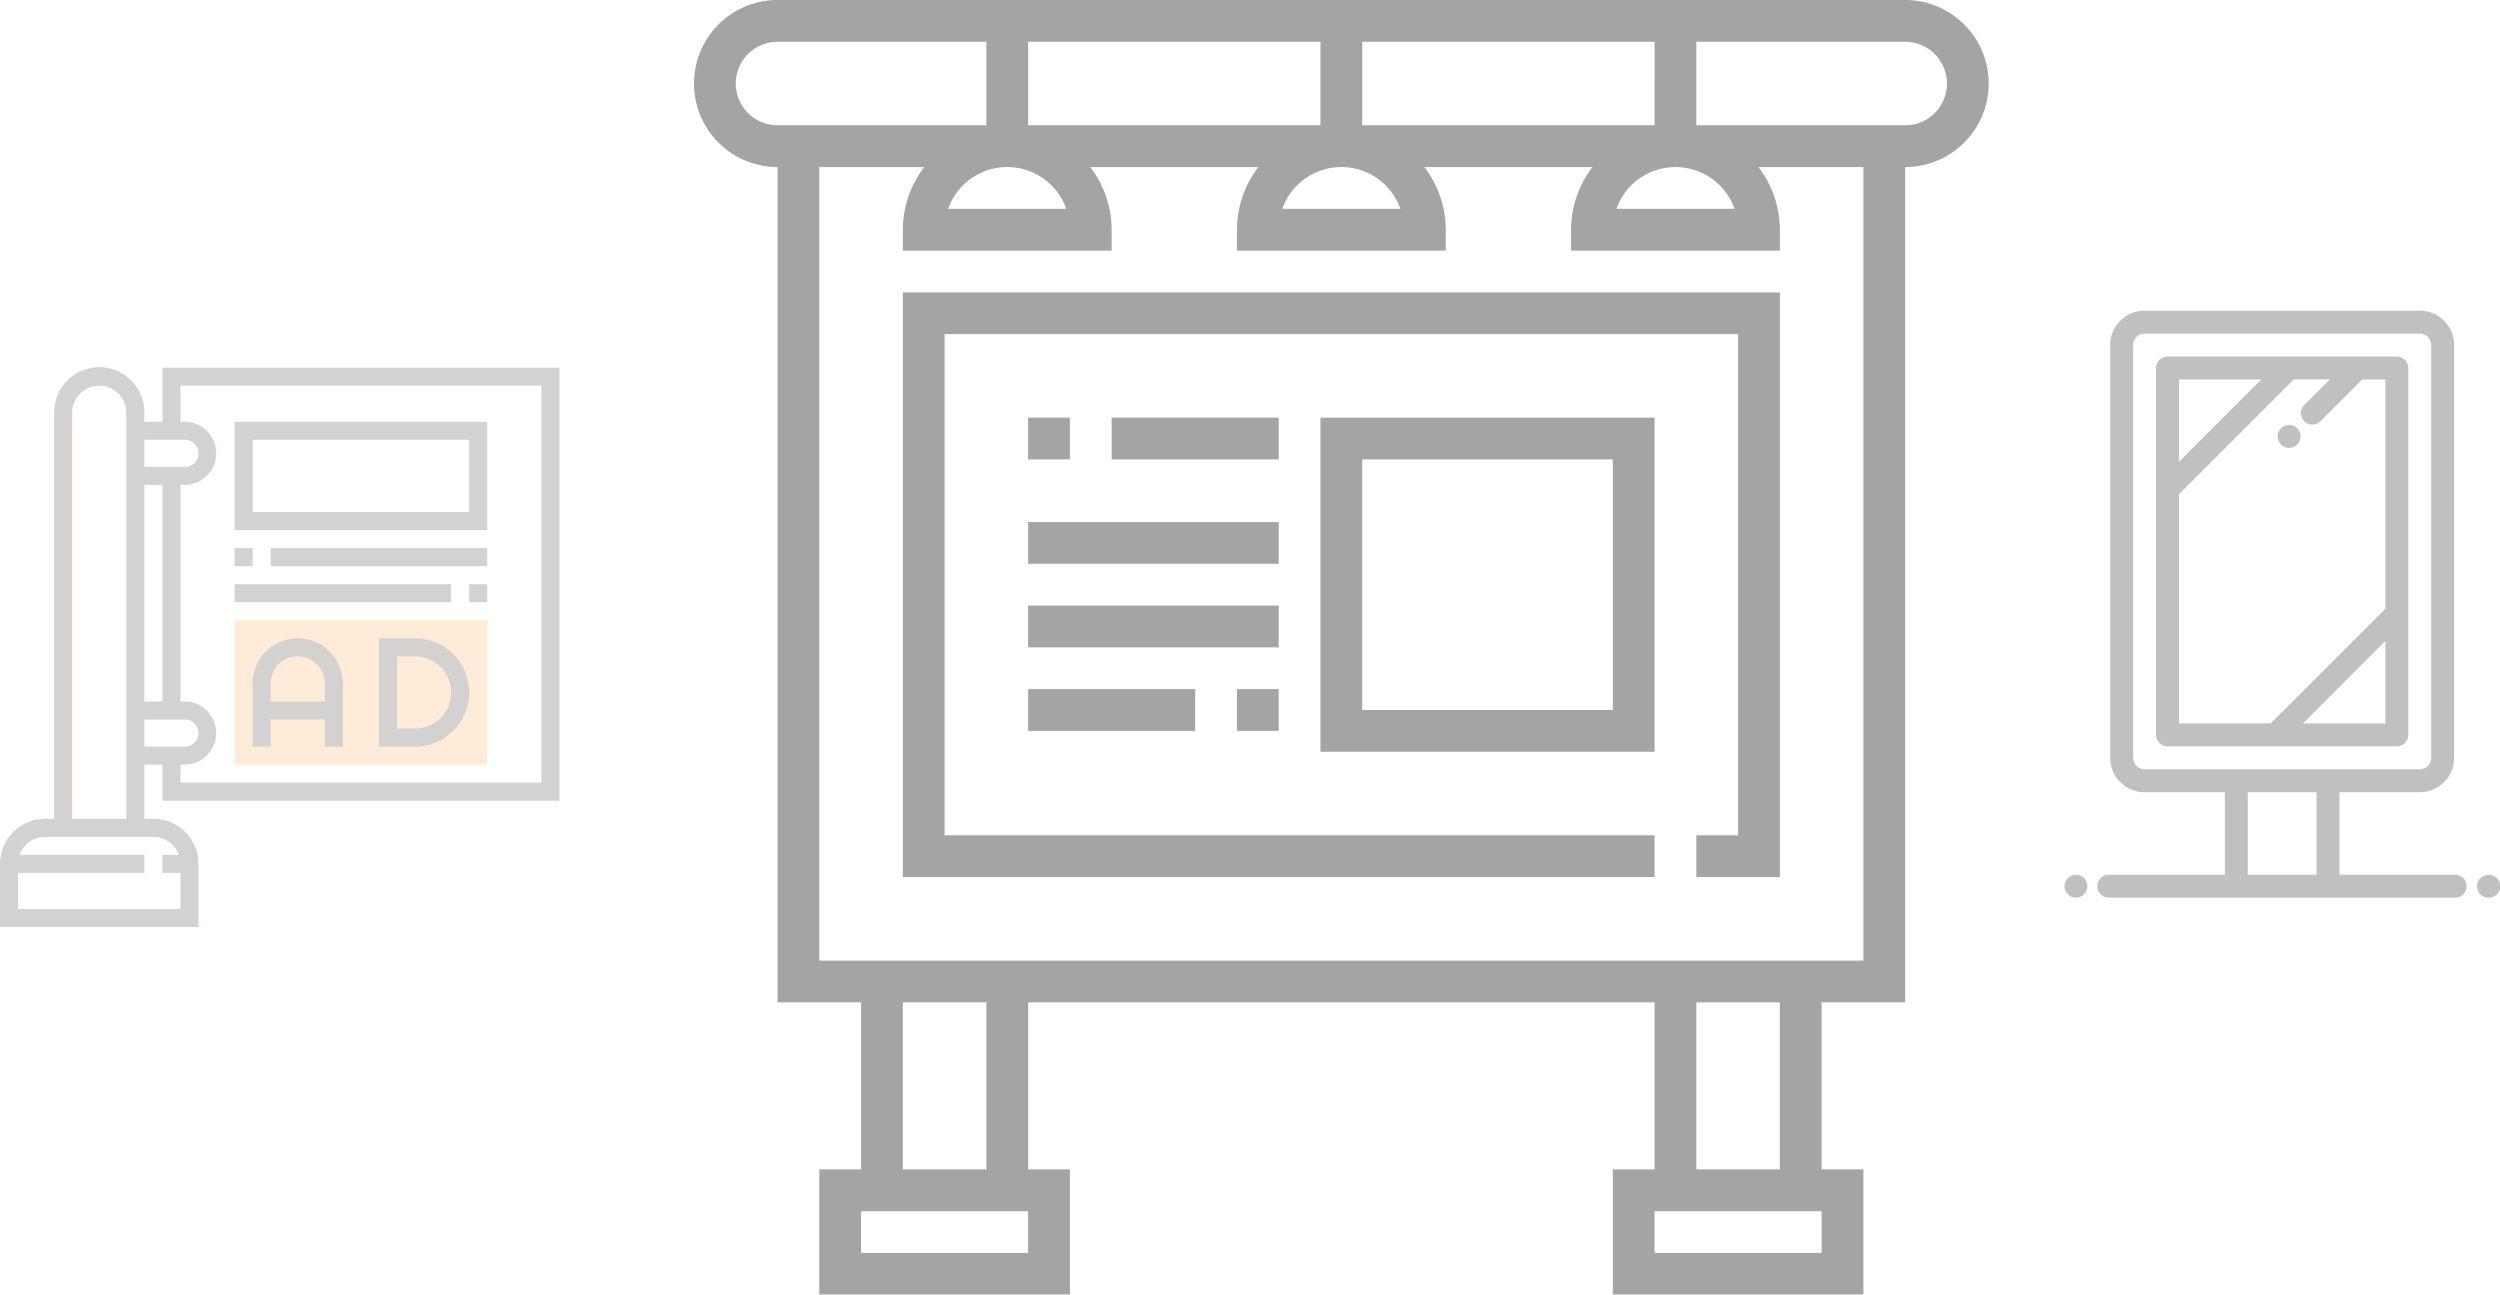
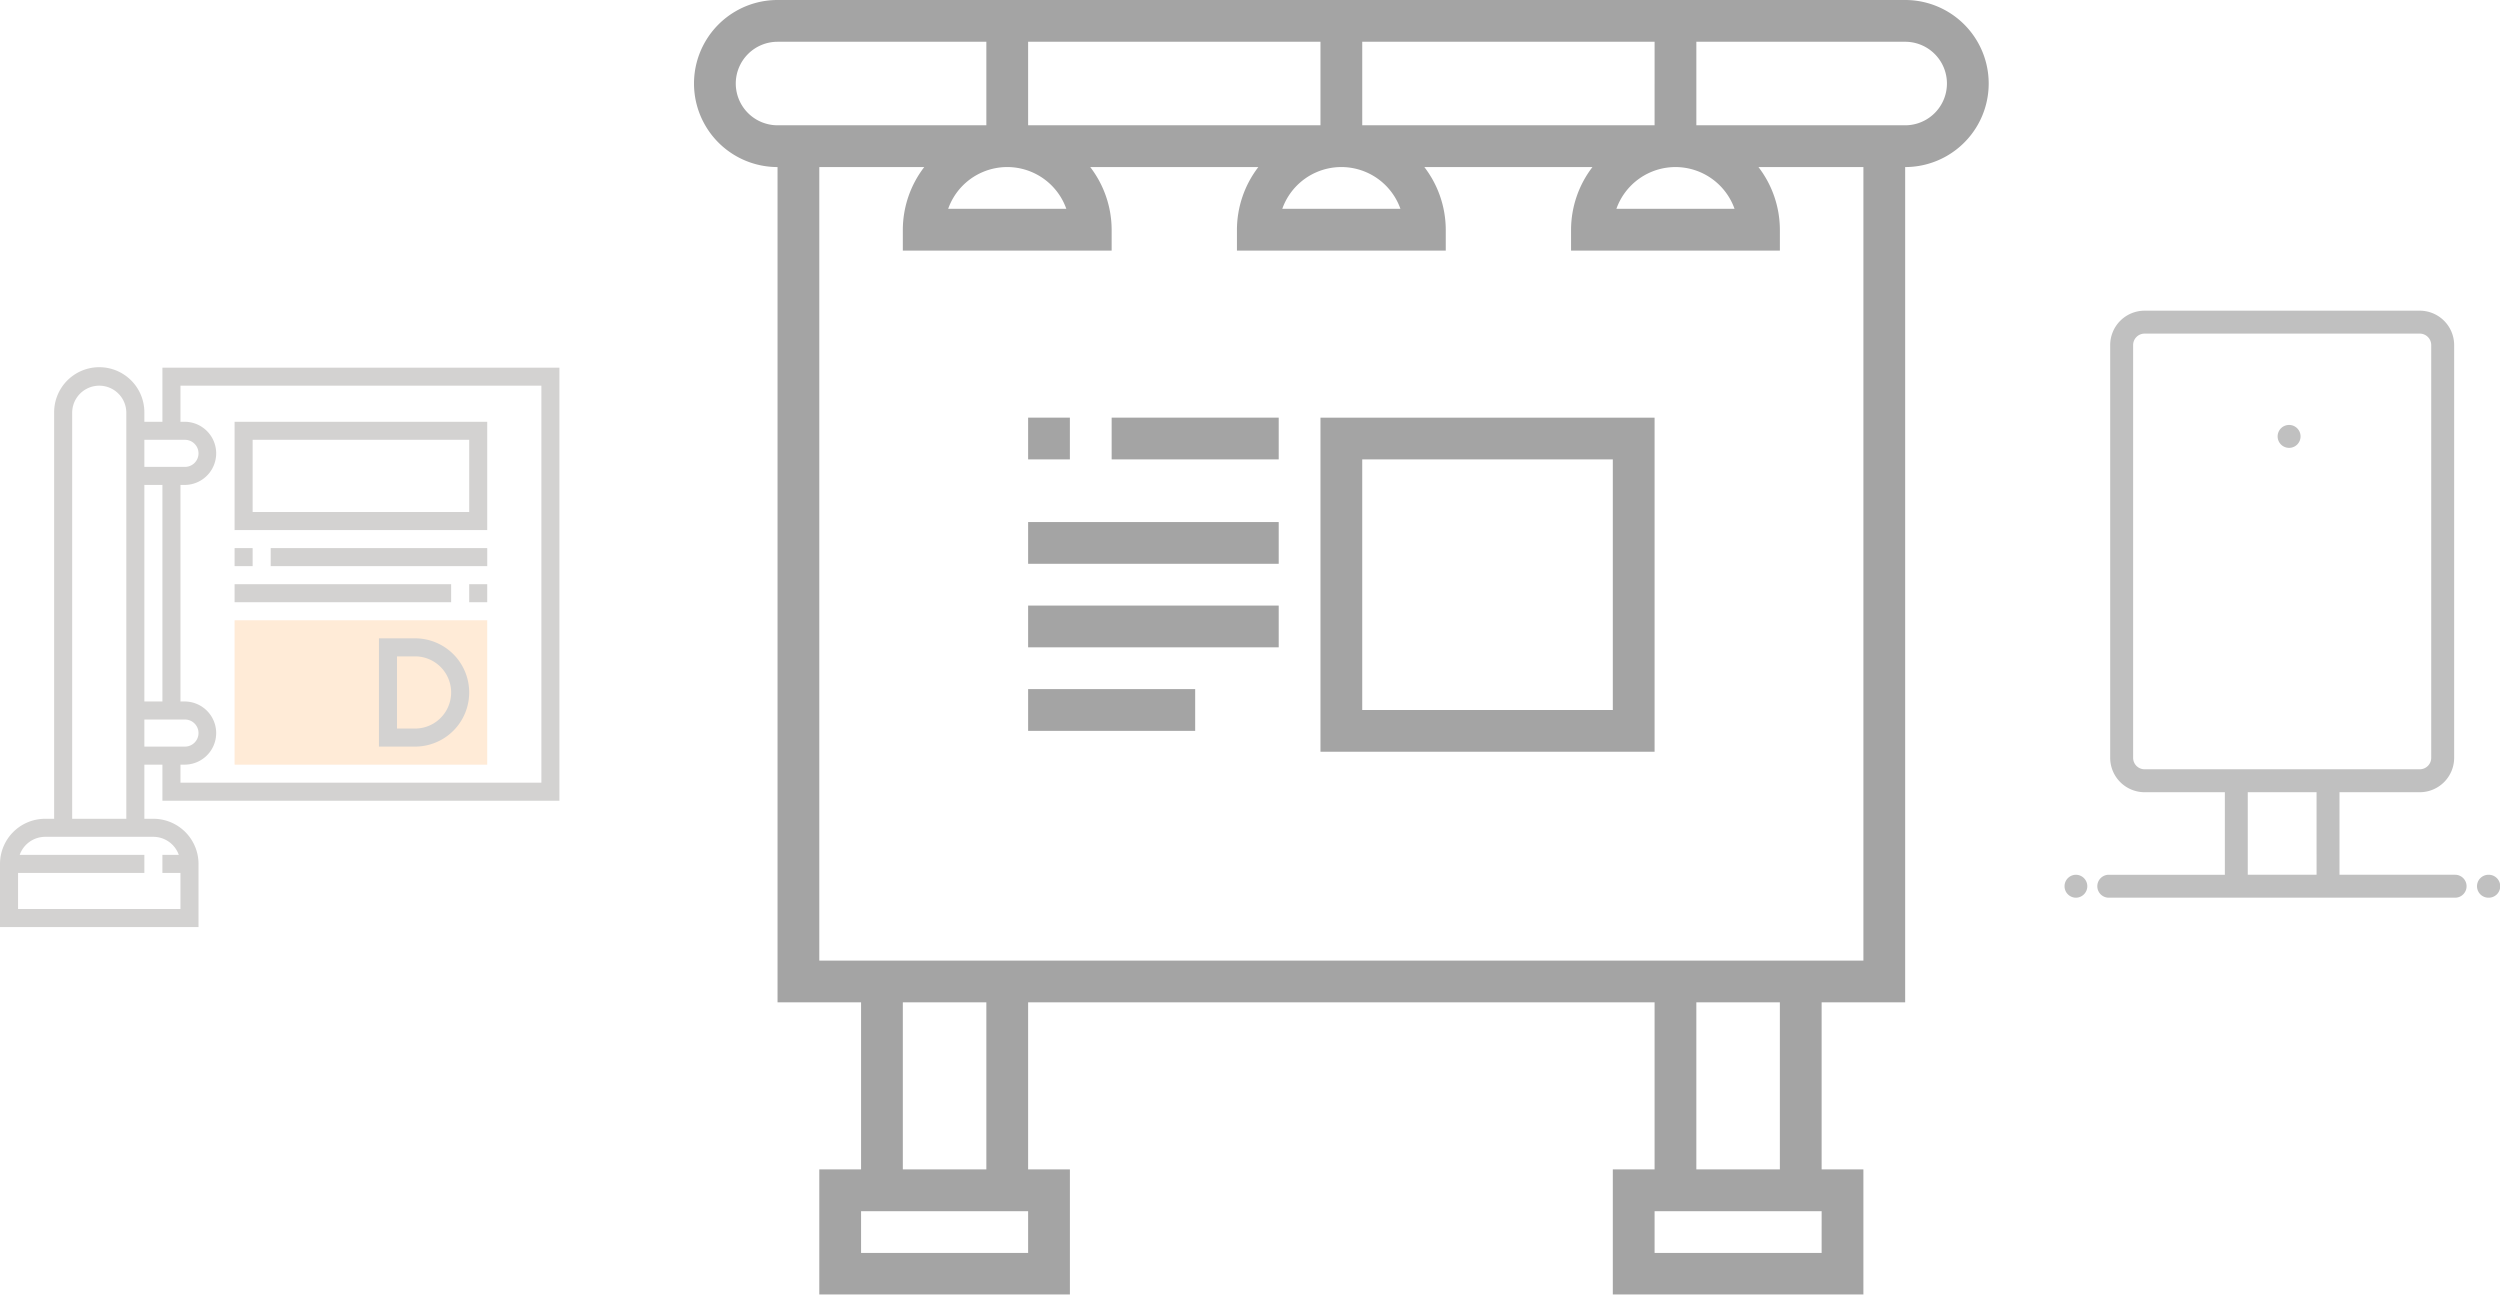
<svg xmlns="http://www.w3.org/2000/svg" viewBox="0 0 579.288 300">
  <defs>
    <style>
      .cls-1 {
        opacity: 0.356;
      }

      .cls-2 {
        opacity: 0.23;
      }

      .cls-3 {
        fill: #ffa64d;
      }

      .cls-4 {
        fill: #3f3a34;
      }

      .cls-5 {
        opacity: 0.248;
      }
    </style>
  </defs>
  <g id="Group_81" data-name="Group 81" transform="translate(-1138.188 -1995)">
    <g id="billboard2" class="cls-1" transform="translate(1299 1995)">
      <g id="Group_77" data-name="Group 77">
        <g id="Group_76" data-name="Group 76">
          <path id="Path_61" data-name="Path 61" d="M280.645,0H19.355a19.355,19.355,0,0,0,0,38.71V232.259H38.709v38.71H29.032V300H87.1V270.968H77.419v-38.71H222.581v38.71H212.9V300h58.065V270.968h-9.677v-38.71h19.355V38.71a19.355,19.355,0,0,0,0-38.71ZM154.839,9.677h67.742V29.032H154.839ZM227.419,38.71a14.544,14.544,0,0,1,13.689,9.677H213.731A14.544,14.544,0,0,1,227.419,38.71Zm-63.731,9.677H136.311a14.52,14.52,0,0,1,27.377,0ZM77.419,9.677h67.742V29.032H77.419Zm8.85,38.71H58.893a14.52,14.52,0,0,1,27.377,0ZM9.677,19.355a9.688,9.688,0,0,1,9.677-9.677H67.742V29.032H19.355A9.687,9.687,0,0,1,9.677,19.355ZM77.419,290.323H38.71v-9.677H77.42v9.677ZM48.387,270.968v-38.71H67.742v38.71Zm212.9,19.355H222.58v-9.677h38.71Zm-29.032-19.355v-38.71h19.355v38.71Zm38.71-48.387H29.032V38.71H53.351a23.943,23.943,0,0,0-4.965,14.517v4.839H96.774V53.227A23.945,23.945,0,0,0,91.809,38.71h38.957a23.969,23.969,0,0,0-4.96,14.517v4.839h48.387V53.227a23.941,23.941,0,0,0-4.965-14.517h38.957a23.969,23.969,0,0,0-4.96,14.517v4.839h48.387V53.227a23.942,23.942,0,0,0-4.965-14.517h24.32V222.581Zm9.677-193.549H232.258V9.677h48.387a9.677,9.677,0,0,1,0,19.355Z" />
-           <path id="Path_62" data-name="Path 62" d="M82.581,251.1H256.774V241.42H92.258V125.29H276.129V241.42h-9.677V251.1h19.355V115.613H82.581Z" transform="translate(-34.194 -47.871)" />
          <path id="Path_63" data-name="Path 63" d="M247.742,242.58h77.419V165.161H247.742Zm9.677-67.742h58.065V232.9H257.419Z" transform="translate(-102.581 -68.387)" />
          <rect id="Rectangle_13" data-name="Rectangle 13" width="9.675" height="9.675" transform="translate(77.419 96.774)" />
          <rect id="Rectangle_14" data-name="Rectangle 14" width="38.71" height="9.675" transform="translate(96.774 96.774)" />
-           <rect id="Rectangle_15" data-name="Rectangle 15" width="9.675" height="9.675" transform="translate(125.804 159.676)" />
          <rect id="Rectangle_16" data-name="Rectangle 16" width="38.71" height="9.675" transform="translate(77.419 159.676)" />
          <rect id="Rectangle_17" data-name="Rectangle 17" width="58.065" height="9.675" transform="translate(77.419 140.321)" />
          <rect id="Rectangle_18" data-name="Rectangle 18" width="58.065" height="9.675" transform="translate(77.419 120.966)" />
        </g>
      </g>
    </g>
    <g id="billboard_2" data-name="billboard 2" class="cls-2" transform="translate(1138.188 2080.188)">
      <rect id="Rectangle_19" data-name="Rectangle 19" class="cls-3" width="58.54" height="33.452" transform="translate(54.359 58.54)" />
      <g id="Group_78" data-name="Group 78">
        <path id="Path_64" data-name="Path 64" class="cls-4" d="M129.625,100.355V0H37.633V12.544H33.452V10.454a10.454,10.454,0,1,0-20.907,0v94.083H10.454A10.465,10.465,0,0,0,0,114.99v14.635H46V114.99a10.465,10.465,0,0,0-10.454-10.454H33.452V91.992h4.181v8.363ZM41.815,4.181h83.629V96.173H41.815V91.992H42.86a7.318,7.318,0,0,0,0-14.635H41.815V27.179H42.86a7.318,7.318,0,0,0,0-14.635H41.815ZM33.452,77.357V27.179h4.181V77.357ZM42.86,16.726a3.136,3.136,0,1,1,0,6.272H33.452V16.726Zm-7.318,91.992A6.264,6.264,0,0,1,41.43,112.9h-3.8v4.181h4.181v8.363H4.181v-8.363h29.27V112.9H4.566a6.264,6.264,0,0,1,5.887-4.181H35.542Zm-18.817-4.181V10.454a6.272,6.272,0,1,1,12.544,0v94.083Zm16.726-23H42.86a3.136,3.136,0,1,1,0,6.272H33.452Z" />
        <path id="Path_65" data-name="Path 65" class="cls-4" d="M266.54,48H208V73.089h58.54Zm-4.181,20.907H212.181V52.181h50.177Z" transform="translate(-153.641 -35.456)" />
        <rect id="Rectangle_20" data-name="Rectangle 20" class="cls-4" width="4.181" height="4.181" transform="translate(54.359 41.815)" />
        <rect id="Rectangle_21" data-name="Rectangle 21" class="cls-4" width="50.177" height="4.181" transform="translate(62.722 41.815)" />
        <rect id="Rectangle_22" data-name="Rectangle 22" class="cls-4" width="50.177" height="4.181" transform="translate(54.359 50.177)" />
        <rect id="Rectangle_23" data-name="Rectangle 23" class="cls-4" width="4.181" height="4.181" transform="translate(108.718 50.177)" />
-         <path id="Path_66" data-name="Path 66" class="cls-4" d="M234.454,240A10.466,10.466,0,0,0,224,250.454v14.635h4.181v-6.272h12.544v6.272h4.181V250.454A10.466,10.466,0,0,0,234.454,240Zm-6.272,14.635v-4.181a6.272,6.272,0,1,1,12.544,0v4.181Z" transform="translate(-165.46 -177.278)" />
        <path id="Path_67" data-name="Path 67" class="cls-4" d="M344.363,240H336v25.089h8.363a12.544,12.544,0,0,0,0-25.089Zm0,20.907h-4.181V244.181h4.181a8.363,8.363,0,0,1,0,16.726Z" transform="translate(-248.19 -177.278)" />
      </g>
    </g>
    <g id="billboard" class="cls-5" transform="translate(1550.523 2066.99)">
      <g id="Group_80" data-name="Group 80" transform="translate(66)">
        <g id="Group_79" data-name="Group 79" transform="translate(0)">
          <path id="Path_68" data-name="Path 68" d="M68.719,492h-.063a2.657,2.657,0,0,0,0,5.313h.063a2.657,2.657,0,0,0,0-5.313Z" transform="translate(-66 -361.292)" />
          <path id="Path_69" data-name="Path 69" d="M428.482,492h-.063a2.657,2.657,0,0,0,0,5.313h.063a2.657,2.657,0,1,0,0-5.313Z" transform="translate(-330.187 -361.292)" />
          <path id="Path_70" data-name="Path 70" d="M177.872,130.706h-26.84V111.579h18.6a7.979,7.979,0,0,0,7.97-7.97V7.969A7.978,7.978,0,0,0,169.628,0H105.869A7.978,7.978,0,0,0,97.9,7.969v95.64a7.979,7.979,0,0,0,7.97,7.97h18.6v19.128H97.625a2.657,2.657,0,1,0,0,5.313h80.248a2.657,2.657,0,0,0,0-5.313Zm-72-24.441a2.659,2.659,0,0,1-2.657-2.656V7.969a2.659,2.659,0,0,1,2.657-2.656h63.759a2.659,2.659,0,0,1,2.657,2.656v95.64a2.659,2.659,0,0,1-2.657,2.656Zm39.85,24.441H129.779V111.579h15.939Z" transform="translate(-87.272)" />
          <path id="Path_71" data-name="Path 71" d="M252.8,100.333l-.046.044a2.657,2.657,0,0,0,3.714,3.8l.046-.044a2.657,2.657,0,0,0-3.714-3.8Z" transform="translate(-202.55 -73.122)" />
-           <path id="Path_72" data-name="Path 72" d="M201.791,40H148.658A2.657,2.657,0,0,0,146,42.653v85.013a2.657,2.657,0,0,0,2.657,2.657h53.133a2.657,2.657,0,0,0,2.657-2.657V42.653A2.657,2.657,0,0,0,201.791,40Zm-50.477,5.313h19.081L151.314,64.391Zm47.82,79.7H180.055l19.079-19.08Zm0-26.595L172.54,125.009H151.314V71.9l26.6-26.6h8.355l-5.9,5.9a2.657,2.657,0,1,0,3.757,3.757l9.587-9.587c.021-.021.039-.044.06-.066h5.362Z" transform="translate(-124.748 -29.37)" />
        </g>
      </g>
    </g>
  </g>
</svg>